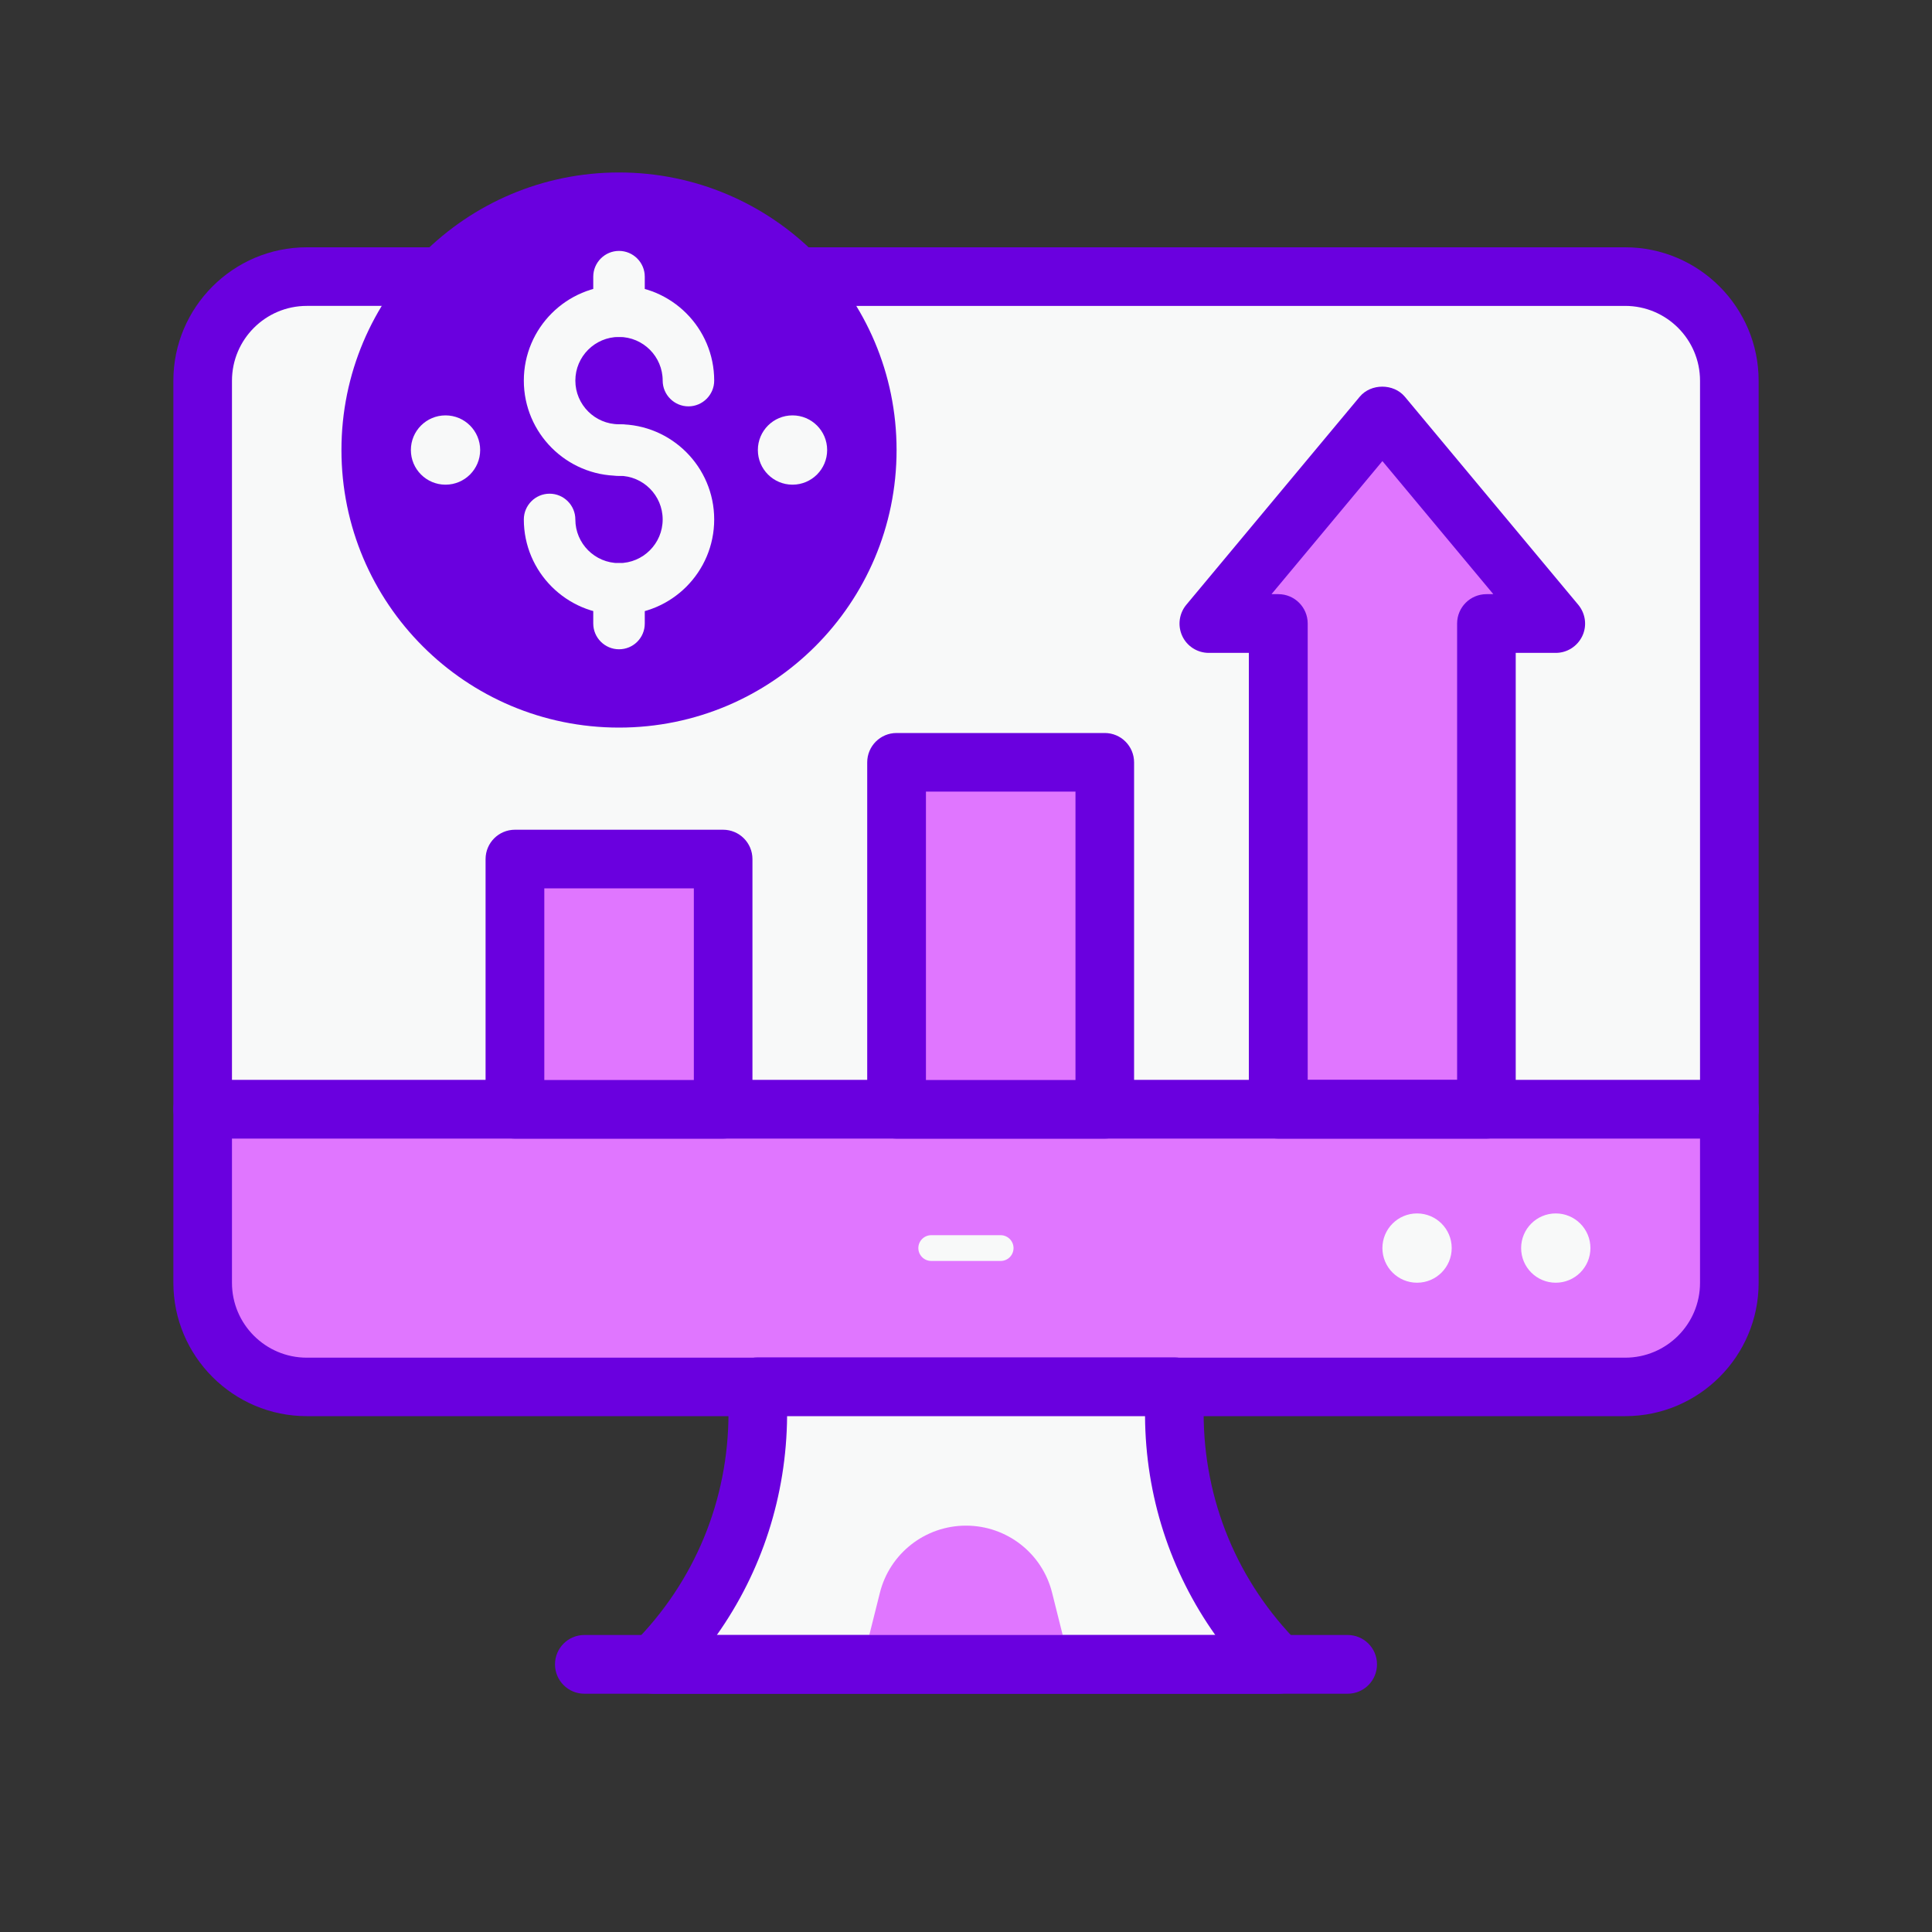
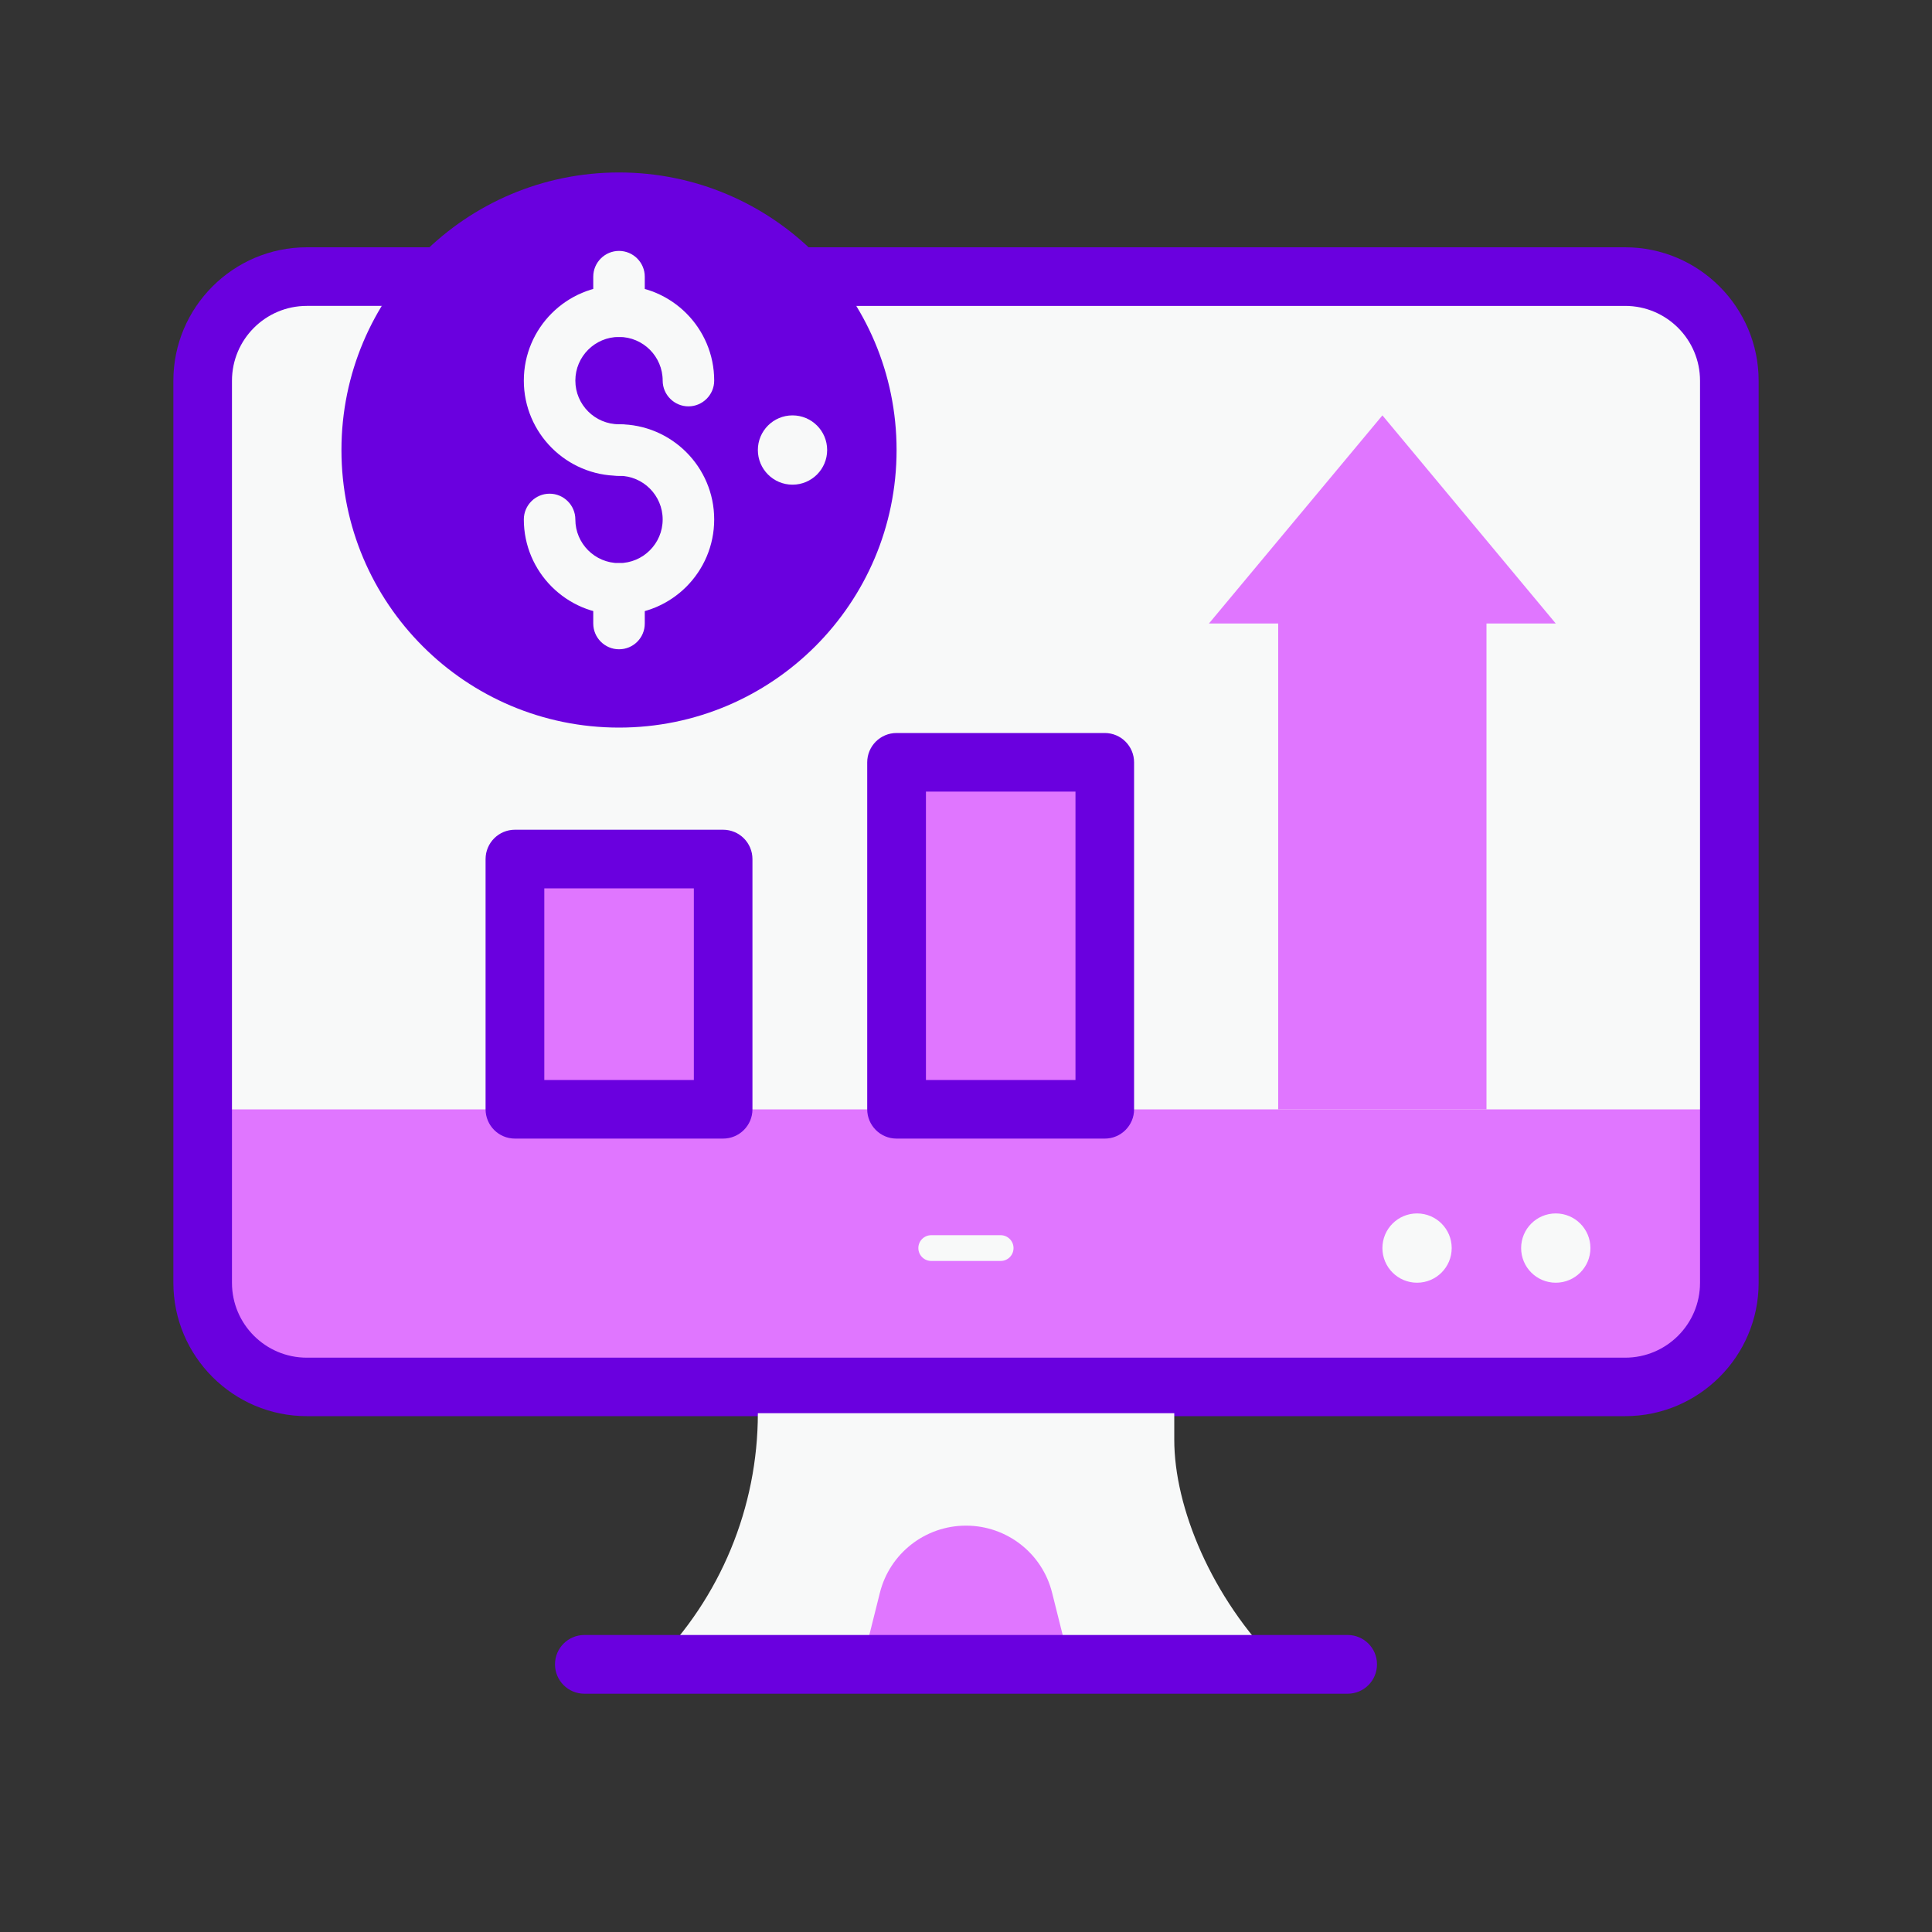
<svg xmlns="http://www.w3.org/2000/svg" id="Layer_1" x="0px" y="0px" viewBox="0 0 150 150" style="enable-background:new 0 0 150 150;" xml:space="preserve">
  <rect x="0" y="0" width="150" height="150" fill="#333333" stroke="none" />
  <style type="text/css">	.st0{fill:#F8F9F9;}	.st1{fill:#FFFFFF;}	.st2{fill:#E076FF;}	.st3{fill:url(#SVGID_1_);}	.st4{fill:#AAC4D3;}	.st5{fill:#0C0C0C;}	.st6{fill:#80C11C;}	.st7{fill:#8065E3;}	.st8{fill:#B0B0B0;}	.st9{fill:#FFE1CF;}	.st10{fill:#6A00DF;}	.st11{fill:#BEC6C6;}	.st12{fill:#FF8204;}	.st13{fill:#F7F5E6;}	.st14{fill:#83C1FF;}</style>
  <g>
    <path class="st0" d="M134.26,29.56v70.04c0,4.44-3.64,8.08-8.08,8.08H23.82c-4.44,0-8.08-3.64-8.08-8.08V29.56  c0-4.44,3.64-8.08,8.08-8.08h102.36C130.63,21.47,134.26,25.11,134.26,29.56z" />
-     <rect x="69.61" y="59.19" class="st12" width="16.16" height="26.94" />
    <polygon class="st2" points="120.79,48.41 115.41,48.41 115.41,86.13 99.24,86.13 99.24,48.41 93.86,48.41 107.33,32.25  " />
    <path class="st2" d="M134.26,86.13v13.47c0,4.44-3.64,8.08-8.08,8.08H23.82c-4.44,0-8.08-3.64-8.08-8.08V86.13H134.26z" />
    <g>
      <path class="st10" d="M126.18,109.95H23.82c-5.71,0-10.36-4.65-10.36-10.36V29.56c0-5.71,4.65-10.36,10.36-10.36h102.36   c5.71,0,10.36,4.65,10.36,10.36v70.04C136.54,105.31,131.89,109.95,126.18,109.95z M23.82,23.75c-3.2,0-5.81,2.6-5.81,5.81v70.04   c0,3.2,2.6,5.81,5.81,5.81h102.36c3.2,0,5.81-2.6,5.81-5.81V29.56c0-3.2-2.6-5.81-5.81-5.81H23.82z" />
    </g>
-     <path class="st0" d="M99.24,129.23H50.76h0c5.17-5.17,8.08-12.19,8.08-19.51v-2.04h32.33v2.04  C91.16,117.03,94.07,124.05,99.24,129.23L99.24,129.23z" />
+     <path class="st0" d="M99.24,129.23H50.76h0c5.17-5.17,8.08-12.19,8.08-19.51h32.33v2.04  C91.16,117.03,94.07,124.05,99.24,129.23L99.24,129.23z" />
    <g>
-       <path class="st10" d="M99.24,131.5H50.76c-0.92,0-1.75-0.55-2.1-1.41c-0.35-0.85-0.16-1.83,0.49-2.48   c4.78-4.78,7.41-11.14,7.41-17.9v-2.04c0-1.26,1.02-2.28,2.28-2.28h32.33c1.26,0,2.28,1.02,2.28,2.28v2.04   c0,6.76,2.63,13.12,7.41,17.9c0.65,0.65,0.85,1.63,0.49,2.48C100.99,130.95,100.16,131.5,99.24,131.5z M55.65,126.95h38.71   c-3.51-4.94-5.42-10.82-5.46-17H61.11C61.06,116.13,59.15,122.01,55.65,126.95z" />
-     </g>
+       </g>
    <path class="st2" d="M75,118.45L75,118.45c3.17,0,5.93,2.15,6.69,5.23l1.39,5.55H66.92l1.39-5.55  C69.07,120.61,71.83,118.45,75,118.45z" />
    <g>
      <path class="st10" d="M104.63,131.5H45.37c-1.26,0-2.28-1.02-2.28-2.28s1.02-2.28,2.28-2.28h59.26c1.26,0,2.28,1.02,2.28,2.28   S105.89,131.5,104.63,131.5z" />
    </g>
    <g>
      <path class="st0" d="M77.69,97.9h-5.39c-0.55,0-1-0.45-1-1s0.45-1,1-1h5.39c0.55,0,1,0.45,1,1S78.25,97.9,77.69,97.9z" />
    </g>
    <g>
-       <path class="st10" d="M134.26,88.4H15.74c-1.26,0-2.28-1.02-2.28-2.28s1.02-2.28,2.28-2.28h118.53c1.26,0,2.28,1.02,2.28,2.28   S135.52,88.4,134.26,88.4z" />
-     </g>
+       </g>
    <circle class="st10" cx="48.06" cy="34.94" r="21.55" />
-     <circle class="st0" cx="34.59" cy="34.94" r="2.69" />
    <circle class="st0" cx="61.53" cy="34.94" r="2.69" />
    <g>
      <g>
        <path class="st0" d="M48.06,36.94c-4.07,0-7.39-3.31-7.39-7.39s3.31-7.39,7.39-7.39s7.39,3.31,7.39,7.39c0,1.1-0.9,2-2,2    s-2-0.9-2-2c0-1.87-1.52-3.39-3.39-3.39c-1.87,0-3.39,1.52-3.39,3.39s1.52,3.39,3.39,3.39c1.1,0,2,0.9,2,2    S49.17,36.94,48.06,36.94z" />
      </g>
      <g>
        <path class="st0" d="M48.06,47.72c-4.07,0-7.39-3.31-7.39-7.39c0-1.1,0.9-2,2-2s2,0.9,2,2c0,1.87,1.52,3.39,3.39,3.39    c1.87,0,3.39-1.52,3.39-3.39c0-1.87-1.52-3.39-3.39-3.39c-1.1,0-2-0.9-2-2s0.9-2,2-2c4.07,0,7.39,3.31,7.39,7.39    S52.14,47.72,48.06,47.72z" />
      </g>
      <g>
        <path class="st0" d="M48.06,26.17c-1.1,0-2-0.9-2-2v-2.69c0-1.1,0.9-2,2-2s2,0.9,2,2v2.69C50.06,25.27,49.17,26.17,48.06,26.17z" />
      </g>
      <g>
        <path class="st0" d="M48.06,50.41c-1.1,0-2-0.9-2-2v-2.69c0-1.1,0.9-2,2-2s2,0.9,2,2v2.69C50.06,49.52,49.17,50.41,48.06,50.41z" />
      </g>
    </g>
    <rect x="69.61" y="59.19" class="st2" width="16.16" height="26.94" />
    <rect x="39.98" y="66.7" class="st2" width="16.16" height="19.43" />
    <g>
      <path class="st10" d="M56.14,88.4H39.98c-1.26,0-2.28-1.02-2.28-2.28V66.7c0-1.26,1.02-2.28,2.28-2.28h16.16   c1.26,0,2.28,1.02,2.28,2.28v19.43C58.42,87.38,57.4,88.4,56.14,88.4z M42.26,83.85h11.61V68.97H42.26V83.85z" />
    </g>
    <g>
      <path class="st10" d="M85.78,88.4H69.61c-1.26,0-2.28-1.02-2.28-2.28V59.19c0-1.26,1.02-2.28,2.28-2.28h16.16   c1.26,0,2.28,1.02,2.28,2.28v26.94C88.05,87.38,87.03,88.4,85.78,88.4z M71.89,83.85H83.5V61.46H71.89V83.85z" />
    </g>
    <g>
-       <path class="st10" d="M115.41,88.4H99.24c-1.26,0-2.28-1.02-2.28-2.28V50.69h-3.11c-0.88,0-1.69-0.51-2.06-1.31   c-0.37-0.8-0.25-1.74,0.31-2.42l13.47-16.16c0.87-1.04,2.63-1.04,3.5,0l13.47,16.16c0.56,0.68,0.69,1.62,0.31,2.42   c-0.38,0.8-1.18,1.31-2.06,1.31h-3.11v35.44C117.68,87.38,116.66,88.4,115.41,88.4z M101.52,83.85h11.61V48.41   c0-1.26,1.02-2.28,2.28-2.28h0.53l-8.61-10.33l-8.61,10.33h0.53c1.26,0,2.28,1.02,2.28,2.28V83.85z" />
-     </g>
+       </g>
    <circle class="st0" cx="120.79" cy="96.9" r="2.69" />
    <circle class="st0" cx="110.02" cy="96.9" r="2.69" />
  </g>
</svg>